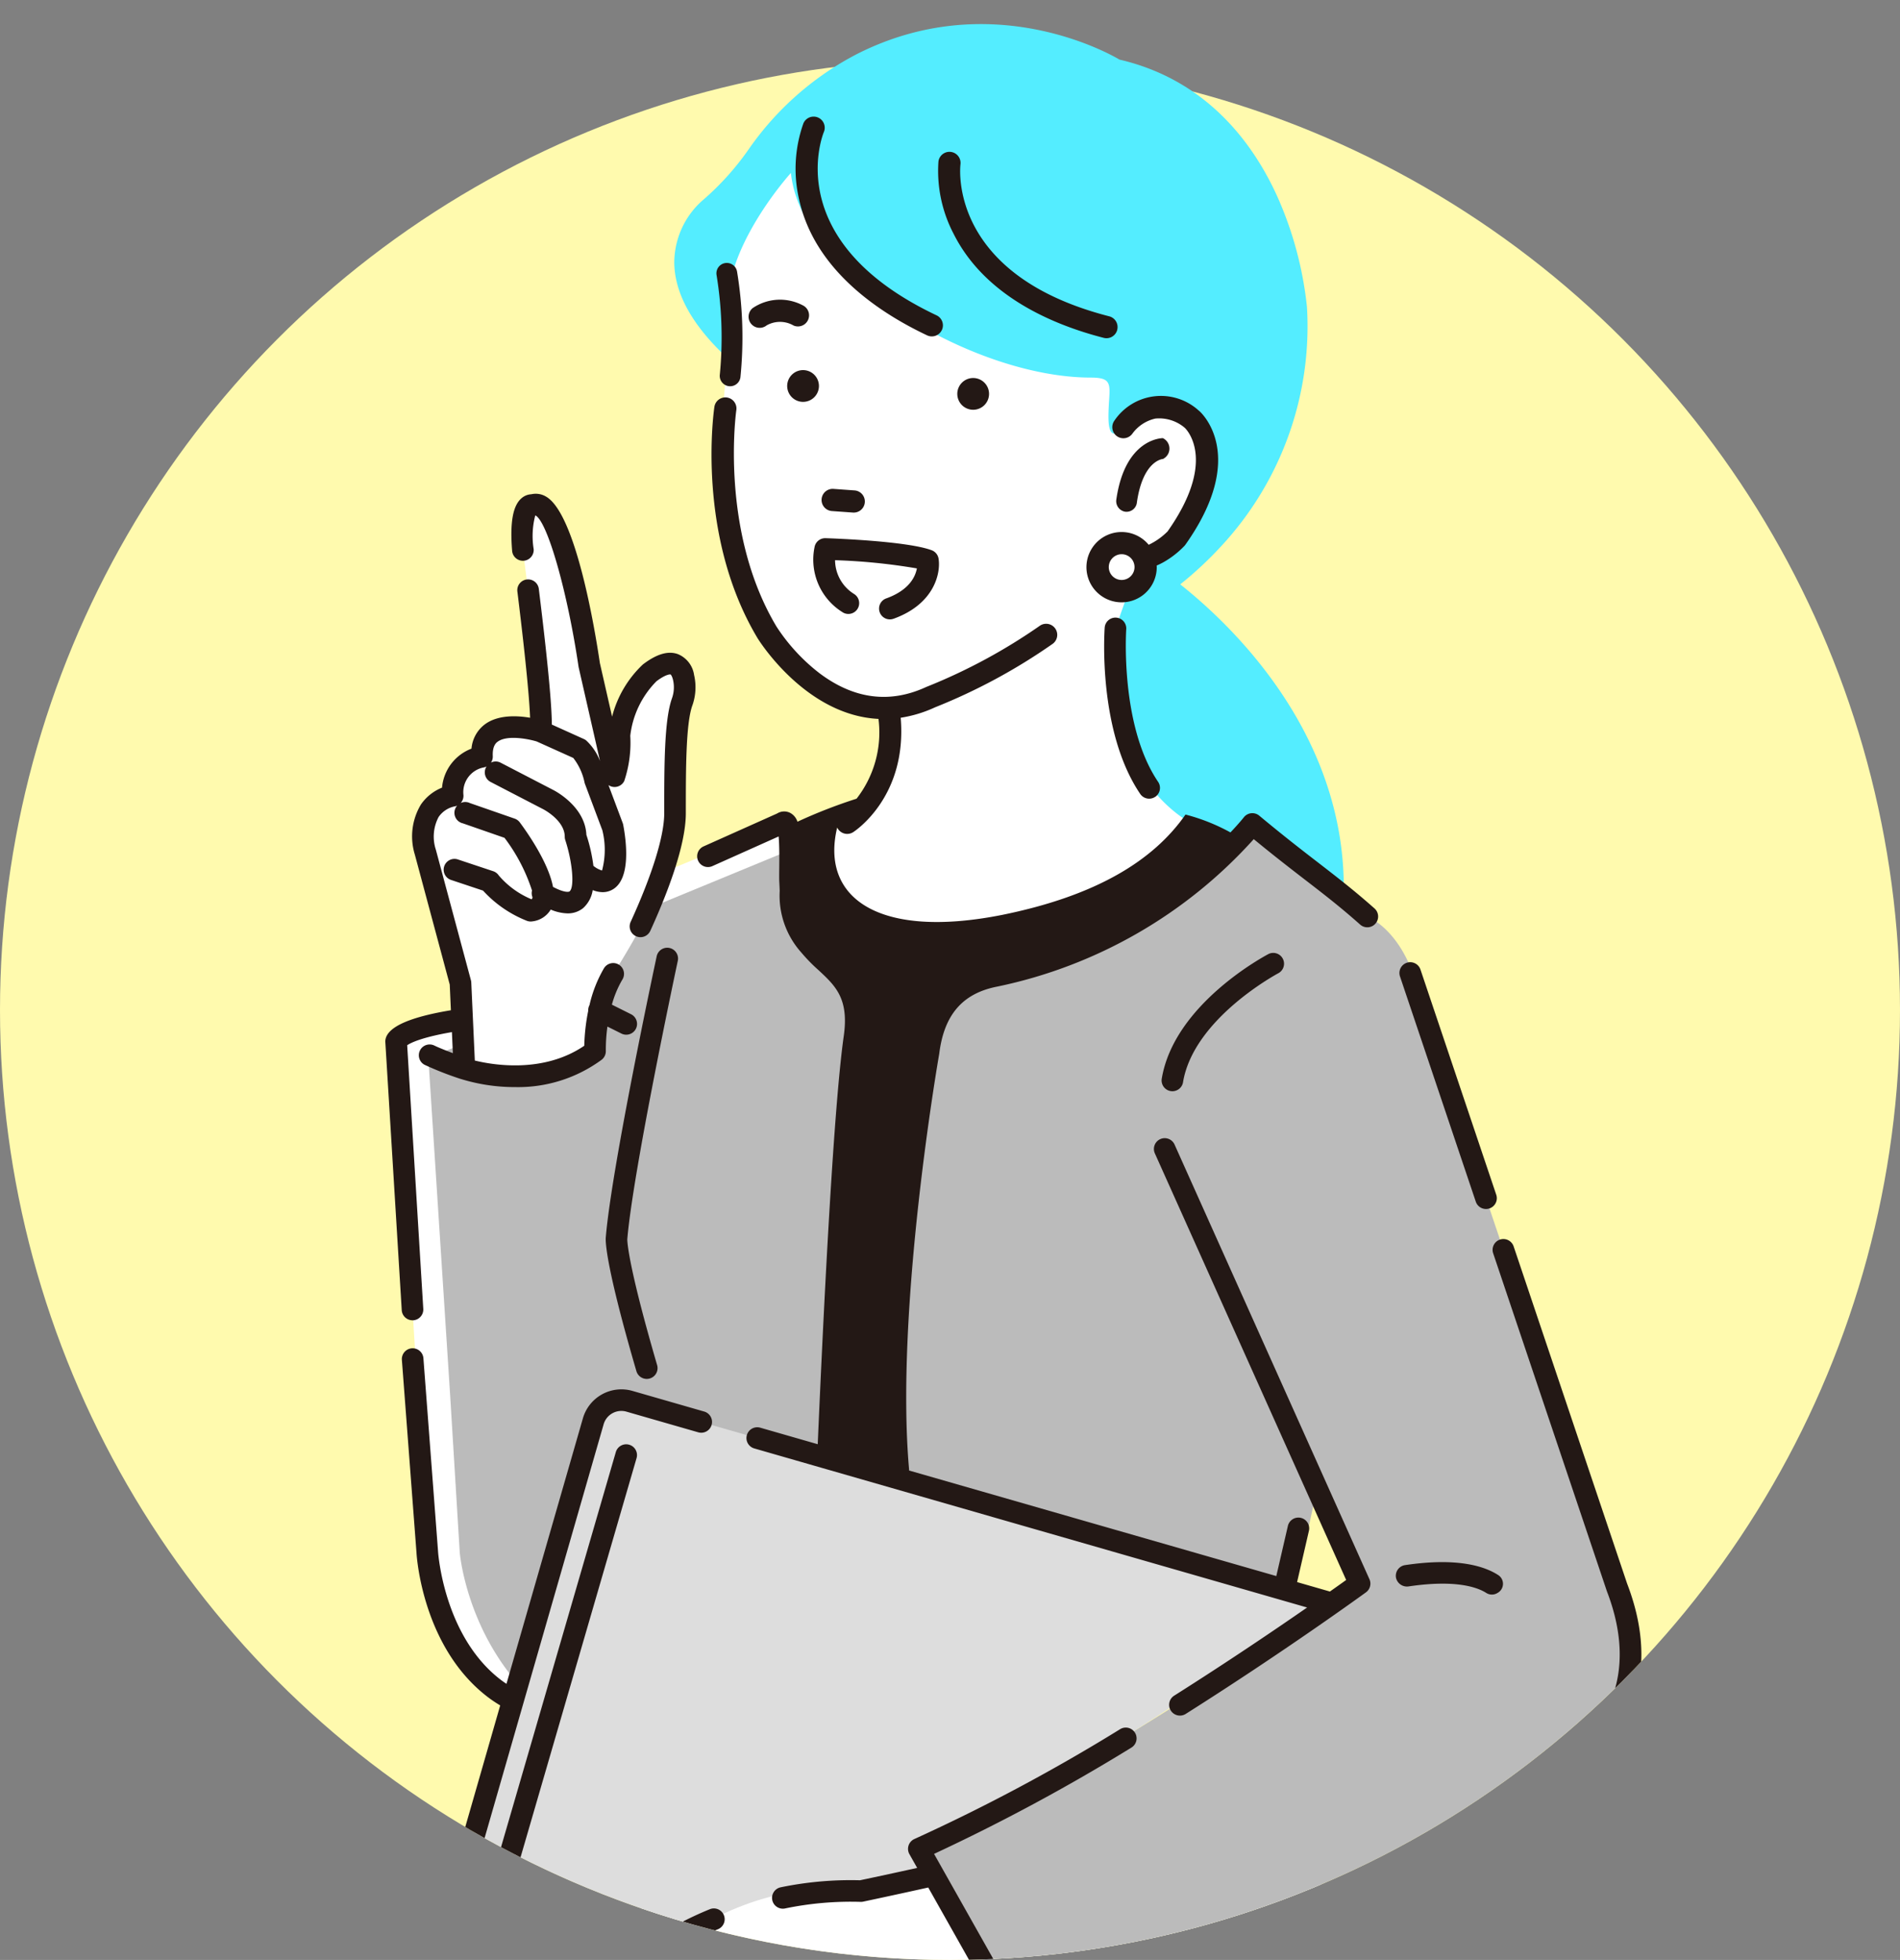
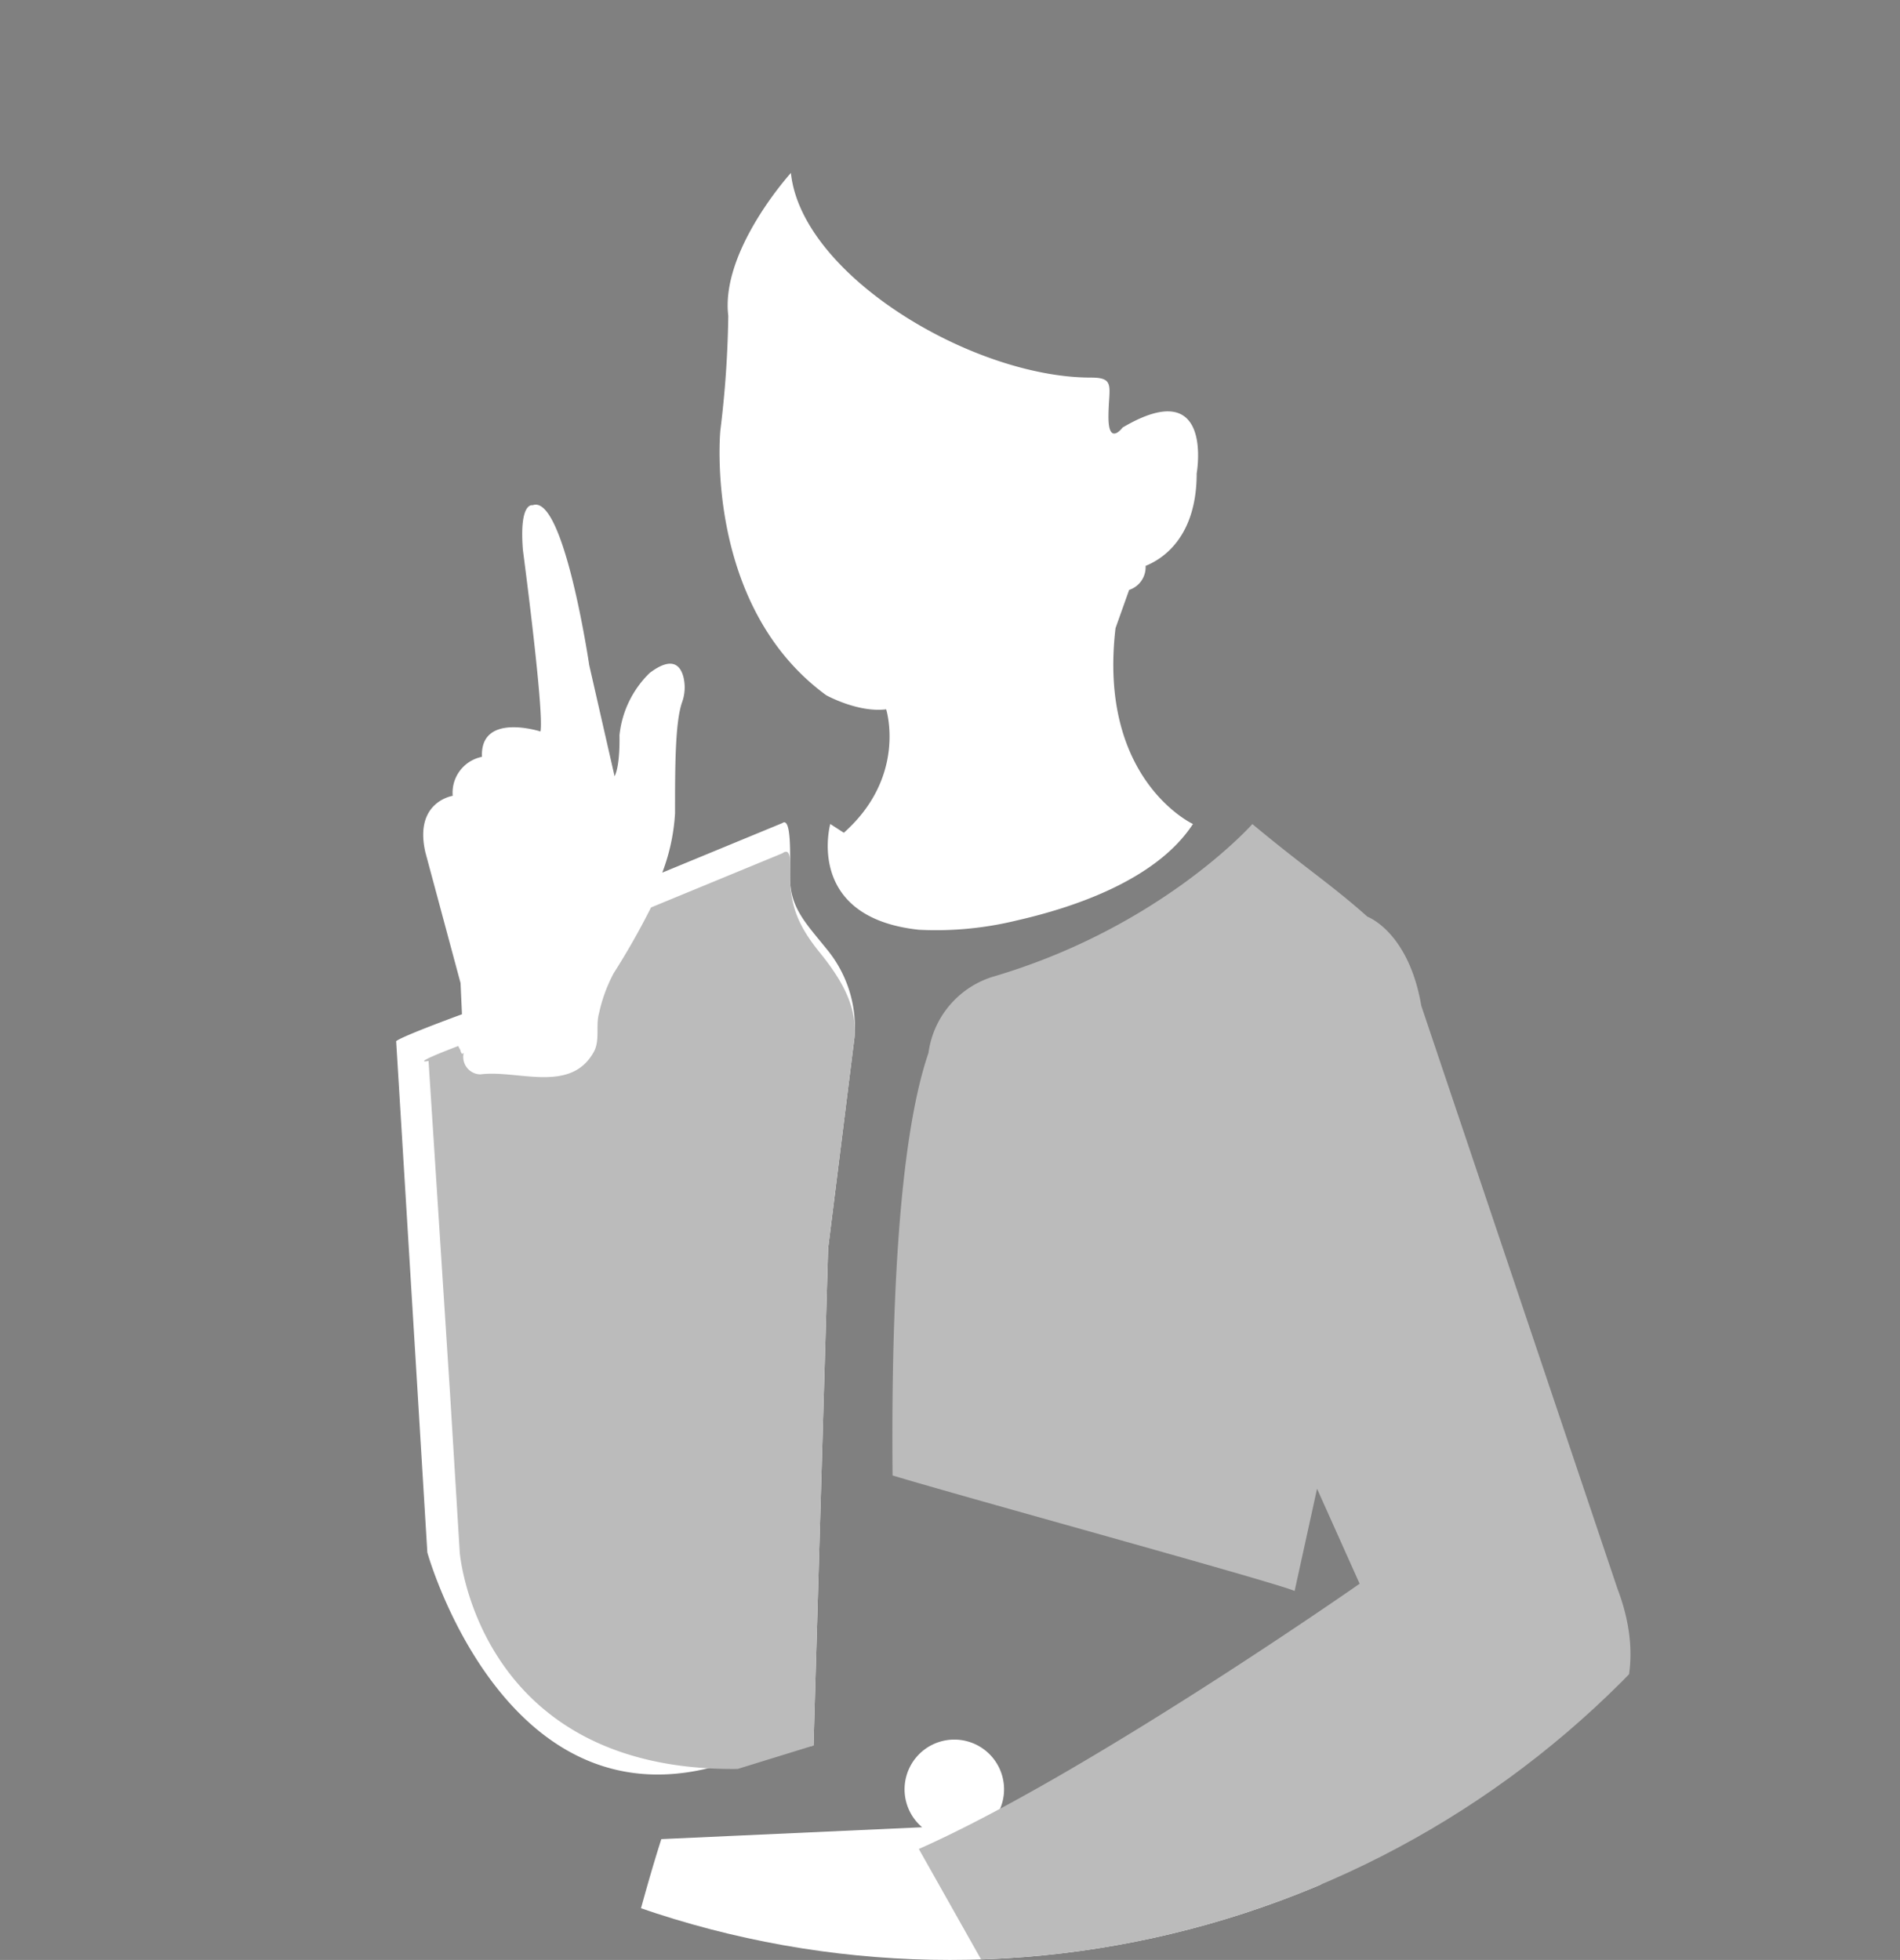
<svg xmlns="http://www.w3.org/2000/svg" width="200" height="206.314" viewBox="0 0 200 206.314">
  <rect x="0" y="0" width="200" height="206.314" fill="#808080" stroke="none" />
  <defs>
    <clipPath id="clip-path">
      <path id="パス_4199" data-name="パス 4199" d="M100.158-9.471C155.386-9.471,200,41.614,200,96.843a100,100,0,1,1-200,0C0,41.614,44.929-9.471,100.158-9.471Z" transform="translate(-53.786 5.668)" fill="#fffaae" />
    </clipPath>
  </defs>
  <g id="グループ_755" data-name="グループ 755" transform="translate(-760 -228.686)">
-     <circle id="楕円形_5" data-name="楕円形 5" cx="100" cy="100" r="100" transform="translate(760 235)" fill="#fffaae" />
    <g id="マスクグループ_8" data-name="マスクグループ 8" transform="translate(813.786 232.489)" clip-path="url(#clip-path)">
-       <path id="パス_4194" data-name="パス 4194" d="M136.685,58.977a38.553,38.553,0,0,0,4.282-3.989,34.008,34.008,0,0,0,9.056-25.21,38.23,38.23,0,0,0-3.034-11.432c-2.424-5.458-7.288-12.42-16.7-14.606-.642-.387-13.371-7.831-27.655-.576a31.531,31.531,0,0,0-11.348,9.972,28.842,28.842,0,0,1-4.952,5.483,8.781,8.781,0,0,0-2.909,6.578c.089,4.123,3.1,8.4,8.963,12.73l35.456,22.794c-10.466,10.839,8.421,37.34,8.421,37.34l16.424,2.053c5.62-21.488-9.787-36.212-16.006-41.135" transform="translate(-66.234 -1.268)" fill="#54edff" />
      <path id="パス_4195" data-name="パス 4195" d="M108.621,279.681H16.26s4.9-23.434,9.7-42.811a5.808,5.808,0,0,1-2.993-1.18,1.552,1.552,0,0,1,.416-2.607l3.963-1.7c1.3-5.032,2.557-9.558,3.666-13.01l27.452-1.248a5.236,5.236,0,1,1,7.125-.324l33.172-1.508s9.239,39.75,9.855,64.386M48.365,97.96s3.343,1.857,6.314,1.486c0,0,2.229,7.05-4.457,12.993l-1.427-.923s-2.736,9.83,9.322,11.134a35.683,35.683,0,0,0,10.275-.972c5.255-1.192,14.56-4,18.58-10.162,0,0-10.027-4.638-8.15-20.618l1.433-4.022a2.523,2.523,0,0,0,1.736-2.4c0-.043,0-.086-.007-.129,1.757-.707,5.38-2.982,5.38-9.735,0,0,1.888-10.554-7.8-4.828,0,0-1.486,2-1.486-1.115,0-3.157.793-4.145-1.857-4.145-12.442,0-30.455-10.771-31.57-21.542,0,0-7.428,8.171-6.592,15.042A108.969,108.969,0,0,1,37.223,70.1S35.435,88.5,48.365,97.96M35.636,210.983,47.03,208.52l1.54-52.352L51.342,134a12.907,12.907,0,0,0-2.926-9.32c-2.135-2.641-3.695-4.208-3.849-7.1-.074-1.389.3-6.977-.821-6.159l-12.634,5.214a20.956,20.956,0,0,0,1.343-6.24c0-4.792,0-9.584.743-11.7a4.605,4.605,0,0,0,.155-2.588c-.3-1.246-1.161-2.31-3.566-.492a10.68,10.68,0,0,0-3.182,6.57s.1,3.08-.513,4.311l-2.669-11.7s-2.669-18.066-5.954-16.834c0,0-1.437-.411-1.027,4.722,0,0,2.259,17.04,1.848,19.093,0,0-6.364-2.053-6.159,2.669a3.852,3.852,0,0,0-3.08,4.106s-4.106.616-2.874,5.954l3.7,13.755.149,3.283c-7.547,2.786-6.924,2.876-6.924,2.876l2.272,37.2L6.381,188.2s7.7,27.716,29.256,22.788" transform="translate(-15.184 -28.581)" fill="#fff" />
      <path id="パス_4196" data-name="パス 4196" d="M52.842,244.5c2.131,2.636,3.964,5.564,3.643,8.938l-2.772,22.173-1.54,52.352-7.982,2.464c-27.408.308-29.256-22.789-29.256-22.789l-1.013-16.586L11.651,255.9s-2.269.484,3.13-1.576a1.963,1.963,0,0,0,.2.38q.17.694.384.3a1.834,1.834,0,0,0,1.758,2.307c3.866-.507,9.443,2.055,11.905-2.328.7-1.239.194-2.768.571-4.113a16.254,16.254,0,0,1,1.539-4.205,77.854,77.854,0,0,0,3.931-6.922l13.823-5.7c1.124-.818.747,1.588.821,2.977.155,2.9,1,4.845,3.132,7.486m83.916,66.833-20.609-61.244c-1.331-7.8-5.669-9.38-5.669-9.38-3.93-3.493-6.57-5.133-12.113-9.752,0,0-9.547,10.778-27.073,16a9.745,9.745,0,0,0-7.022,8.092c-3.24,9.434-3.929,27.922-3.779,44.478,7.776,2.352,38.746,10.824,42.18,12.1.048.018.093.042.139.065l2.363-10.767,4.482,10s-28.739,20.091-46.4,27.921l12.729,22.583s27.1-11.5,58.716-34.08c0,0,6.159-5.338,2.053-16.013m-27.88,47.857c-.132.452-.275.9-.433,1.347-1.1,3.109-2.251,6.145-3.213,9.3-.5,1.648-1.177,3.344-2.794,4.177-2.019,1.039-3.975-.085-6.029-.6a108.409,108.409,0,0,1-11.178-3.091c-6.219-2.31-12.858-2.961-19.112-5.071-2.994,4.219-6.685,7.522-12.361,6.4a7.9,7.9,0,0,1-4.06-2.112,2.353,2.353,0,0,0-1.963-.893,10.246,10.246,0,0,1-2.588-.088c-1.467-.356-2.209-1.541-3.476-2.191-1.131-.58-3.092.576-4.351.681a1.84,1.84,0,0,1-1.823-1.823,9.436,9.436,0,0,1,3.772-7.336c.031-.119.061-.238.085-.359a3.862,3.862,0,0,0,.092-.542c-.044-.028-.112-.073-.222-.133-.76-.414-1.618-.676-2.392-1.074a1.594,1.594,0,0,1-.234-.147c-.544.073-1.092.117-1.643.147-4.844,19.475-9.833,43.33-9.833,43.33h88.642c-.3-11.85-2.588-27.2-4.886-39.933" transform="translate(-20.327 -148.021)" fill="#bbb" />
-       <path id="パス_4197" data-name="パス 4197" d="M31.855,459.7l-11.739-3.377a3.075,3.075,0,0,1-2.1-3.8l15.244-52.985a3.074,3.074,0,0,1,3.8-2.1l73.425,21.125a66.585,66.585,0,0,0-8.817,5.809c-3.451,2.557-6.989,4.9-10.611,7.209-3.722,2.369-7.453,4.741-11.374,6.771-1.582.82-3.114,1.684-4.648,2.59-1.476.871-3.129,1.975-4.877,2.15a1.844,1.844,0,0,0-1.574,2.743c.135.207.275.4.417.578-1.4.313-2.79.686-4.171,1.035-4.628,1.166-9.479,1.055-14.048,2.452-4.553,1.392-8.548,4.009-12.766,6.139-2.377,1.2-4.909,1.739-6.161,3.67m75-6.438c-4.154,2.433-8.344,4.6-12.3,7.346a26.517,26.517,0,0,1-6.018,3.166,47.234,47.234,0,0,0-6.6,2.636,1.842,1.842,0,0,1-2.677-1.089c-.566-2.334-2.739-1.442-4.523-.925a4.164,4.164,0,0,0-2.847,1.872c-.5.868-.795,1.839-1.228,2.738a10.434,10.434,0,0,1-.925,1.593l35.032,10.079a3.074,3.074,0,0,0,3.8-2.1l9.067-31.513c-3.581,2.1-7.219,4.114-10.783,6.2" transform="translate(-24.592 -253.727)" fill="#ddd" />
-       <path id="パス_4198" data-name="パス 4198" d="M14.3,270.489a1.139,1.139,0,0,1-1.114-1.37c.039-.188,3.98-19,8.205-36.656a1.137,1.137,0,0,1,2.211.529c-4.217,17.619-8.152,36.4-8.191,36.593a1.137,1.137,0,0,1-1.112.9M40.14,48.7a2.86,2.86,0,0,1,2.845.023,1.169,1.169,0,0,0,.949-2.136,5.119,5.119,0,0,0-5.263.294A1.169,1.169,0,0,0,40.14,48.7m21.737,5.542a1.671,1.671,0,1,0,1.672,1.671,1.671,1.671,0,0,0-1.672-1.671M50.472,67.322a1.168,1.168,0,0,0-1.082-1.249l-2.223-.16A1.169,1.169,0,0,0,47,68.245l2.223.159a1.168,1.168,0,0,0,1.249-1.082m-6.5-13.912a1.671,1.671,0,1,0,1.671,1.672,1.672,1.672,0,0,0-1.671-1.672M58.581,49.2a1.168,1.168,0,0,0-.556-1.556c-16.346-7.743-12.06-18.813-11.863-19.3a1.168,1.168,0,0,0-2.158-.9,14.278,14.278,0,0,0-.458,7.965c1.6,7.332,8.211,11.846,13.478,14.34a1.168,1.168,0,0,0,1.556-.556m18.461-.024a1.168,1.168,0,0,0-.841-1.422c-16.839-4.319-15.715-15.513-15.659-16a1.168,1.168,0,0,0-2.319-.291A14.28,14.28,0,0,0,59.8,39.026c3.28,6.57,10.414,9.6,15.82,10.989a1.166,1.166,0,0,0,1.422-.841M84.2,71.811a1.2,1.2,0,0,1-.092.113,9.666,9.666,0,0,1-2.169,1.691,7.374,7.374,0,0,1-.746.367c0,.056.009.11.009.167a3.7,3.7,0,1,1-.848-2.352,7.08,7.08,0,0,0,1.99-1.409c5.109-7.246,2.174-10.541,1.821-10.893a4.144,4.144,0,0,0-3.112-.984,4.1,4.1,0,0,0-2.409,1.578,1.168,1.168,0,0,1-1.94-1.3,5.91,5.91,0,0,1,8.915-1.123c.024.018.047.036.069.056.214.187,5.174,4.7-1.487,14.091M78.863,74.15A1.355,1.355,0,1,0,77.508,75.5a1.356,1.356,0,0,0,1.355-1.354M37.378,54.173a42.358,42.358,0,0,0-.352-11.12,1.094,1.094,0,1,0-2.157.366,40.777,40.777,0,0,1,.343,10.439,1.1,1.1,0,0,0,.926,1.24,1.118,1.118,0,0,0,.159.011,1.094,1.094,0,0,0,1.081-.937M79.105,67.382c.624-4.437,2.685-4.617,2.773-4.622L82,62.678a1.217,1.217,0,0,0-.152-2.106c-.163,0-3.984.074-4.9,6.456a1.128,1.128,0,0,0,.891,1.28,1.117,1.117,0,0,0,.187.016,1.1,1.1,0,0,0,1.082-.942M53.535,79.569c4.271-1.553,4.944-4.808,4.7-6.312a1.137,1.137,0,0,0-.723-.885c-2.565-.962-10.3-1.241-11.174-1.269a1.136,1.136,0,0,0-1.157.941,6.51,6.51,0,0,0,3.04,6.908,1.137,1.137,0,0,0,1.095-1.992,4.225,4.225,0,0,1-1.976-3.541,63.055,63.055,0,0,1,8.613.865c-.153.844-.782,2.271-3.2,3.149a1.137,1.137,0,1,0,.777,2.136M42.455,102h0M83.968,128.37c1.123-6.737,9.991-11.451,10.081-11.5A1.137,1.137,0,0,0,93,114.857c-.407.212-9.961,5.28-11.271,13.139a1.137,1.137,0,0,0,.934,1.308,1.184,1.184,0,0,0,.188.015,1.138,1.138,0,0,0,1.12-.95M27.837,159.556a1.136,1.136,0,0,0,.773-1.41c-3.172-10.862-3.142-13.173-3.14-13.24.6-7.234,5.27-29.1,5.317-29.317a1.137,1.137,0,0,0-2.224-.475c-.193.9-4.744,22.226-5.357,29.585-.038.38-.061,2.842,3.222,14.084a1.135,1.135,0,0,0,1.41.773M58.3,125.418c.5-4.135,2.447-6.4,6.112-7.114a49.942,49.942,0,0,0,27-15.522c2.161,1.778,3.875,3.1,5.407,4.282,2,1.541,3.724,2.873,5.805,4.723a1.137,1.137,0,0,0,1.51-1.7c-2.14-1.9-3.9-3.256-5.927-4.824-1.718-1.325-3.664-2.827-6.214-4.952a1.138,1.138,0,0,0-1.624.174c-.021.027-.5.631-1.409,1.591a20.314,20.314,0,0,0-4.732-1.882c-3.35,4.81-9.327,8.539-19.3,10.563-13.03,2.589-19.151-1.792-17.364-9.2a1.162,1.162,0,0,0,1.685.489c.235-.151,5.7-3.77,5-12.042a13.478,13.478,0,0,0,3.621-1.1,60.8,60.8,0,0,0,12.385-6.687,1.167,1.167,0,0,0-1.334-1.914,59.249,59.249,0,0,1-11.9,6.428c-.03.011-.059.023-.088.036-3.829,1.769-7.61,1.28-11.239-1.456a19.829,19.829,0,0,1-4.52-4.907C35.16,70.35,36.928,57.747,36.947,57.62a1.166,1.166,0,0,0-2.308-.342c-.081.548-1.918,13.538,4.53,24.329.061.1,4.991,8.135,12.742,8.519a11.347,11.347,0,0,1-2.309,8.4,54.094,54.094,0,0,0-6.22,2.422,1.62,1.62,0,0,0-.765-.93,1.4,1.4,0,0,0-1.375.064l-7.722,3.455a1.137,1.137,0,1,0,.929,2.075L41.4,102.5c.09.974.073,2.529.065,3.31-.007.642-.013,1.15.006,1.493s.03.637.042.928a8.977,8.977,0,0,0,2.286,6.5,17.532,17.532,0,0,0,1.777,1.821c1.81,1.68,3.24,3.006,2.68,6.954-1.028,7.241-2.035,26.716-2.74,42.97l-6.035-1.736a1.137,1.137,0,1,0-.629,2.185l58.178,16.739c-3.411,2.366-8.36,5.718-14.006,9.289a1.137,1.137,0,0,0,1.215,1.922c10.685-6.758,18.9-12.747,18.985-12.806a1.136,1.136,0,0,0,.367-1.383L83.063,134.9a1.137,1.137,0,0,0-2.074.93l20.151,44.937c-.413.3-.991.709-1.711,1.217l-3.454-.994,1.251-5.423a1.137,1.137,0,0,0-2.215-.512l-1.224,5.3L55.133,169.244c0-.034,0-.067,0-.1-1.509-16.895,3.108-43.4,3.155-43.664,0-.02.006-.04.009-.059m72.427,55.758-11.961-35.545a1.137,1.137,0,0,0-2.155.725l11.968,35.568c.005.015.011.031.016.046,3.638,9.457-1.216,14.266-1.7,14.718A352.885,352.885,0,0,1,69.372,230.2L57.761,209.6a203.557,203.557,0,0,0,20.792-11.2,1.137,1.137,0,0,0-1.177-1.945A194.657,194.657,0,0,1,55.7,208.031a1.137,1.137,0,0,0-.532,1.6l.815,1.446c-2.306.51-4.625,1.009-6.017,1.3a36.475,36.475,0,0,0-8.375.746,1.137,1.137,0,0,0,.457,2.227,34.113,34.113,0,0,1,7.982-.7,1.1,1.1,0,0,0,.272-.024c.251-.053,3.56-.754,6.847-1.486l7.743,13.737L61.3,228.23a1.138,1.138,0,0,0-.631.585c-1.484,3.183-6.2,11.6-10.147,12.294a2.686,2.686,0,0,1-2.492-.916,1.141,1.141,0,0,0-1.057-.3c-.714.161-2.98.46-3.99-.268a1.146,1.146,0,0,1-.477-.893,1.138,1.138,0,0,0-1.392-.993c-.9.211-3.5.543-4.71-.439a2.1,2.1,0,0,1-.667-1.811,1.137,1.137,0,0,0-1.916-.859c-1.168,1.1-2.949,2.146-3.634,1.894-.293-.108-.522-.669-.615-1.5a.413.413,0,0,0-.028-.153c0-.018-.354-1.778,1.928-4.843.428-.461,4.069-4.372,5.781-6.084A1.137,1.137,0,0,0,36,222.09l-5.66,2.421c-1.643.629-6.339,1.829-8.61-.03a.346.346,0,0,1-.12-.331.45.45,0,0,1,.265-.351l7.013-3.006a1.135,1.135,0,0,0,.218-.124,32.715,32.715,0,0,1,5.915-3.14,1.137,1.137,0,0,0-.877-2.1,35.315,35.315,0,0,0-6.261,3.318l-6.9,2.959a2.7,2.7,0,0,0-1.218,1.039l-10.7-2.991a1.936,1.936,0,0,1-1.326-2.4L22.98,164.375a1.941,1.941,0,0,1,2.4-1.327l7.541,2.17a1.137,1.137,0,1,0,.629-2.185l-7.541-2.17a4.217,4.217,0,0,0-5.211,2.883L12.751,191.7c-.168-.112-.334-.227-.5-.348-6.1-4.572-6.694-13.466-6.7-13.575l-1.54-20.325a1.137,1.137,0,1,0-2.267.172l1.538,20.3c.023.407.649,10.016,7.591,15.233.393.295.8.561,1.219.814L5.551,216.73a4.211,4.211,0,0,0,2.89,5.213l11.025,3.081a2.594,2.594,0,0,0,.826,1.215c2.217,1.814,5.487,1.667,7.867,1.214l2.061.576-.456.489q-.04.044-.077.092c-2.766,3.688-2.494,6.127-2.368,6.726.211,1.77.912,2.886,2.084,3.316,1.469.54,3.188-.289,4.421-1.128a3.928,3.928,0,0,0,1.148,1.535c1.645,1.337,4.147,1.261,5.584,1.076a3.335,3.335,0,0,0,1.1,1.331c1.6,1.148,4.068.933,5.221.749a4.806,4.806,0,0,0,4.038,1.129c2.543-.449,5.3-2.885,8.211-7.236L76.611,241a1.137,1.137,0,0,0,.612-2.19l-16.825-4.7c1.034-1.728,1.787-3.209,2.13-3.907l3.494-1.31,1.874,3.325a1.137,1.137,0,0,0,1.435.488,315.168,315.168,0,0,0,35-18.5L96.11,242.786a1.938,1.938,0,0,1-2.4,1.326l-9.889-2.846a1.137,1.137,0,1,0-.629,2.185l9.89,2.846a4.234,4.234,0,0,0,1.17.166,4.217,4.217,0,0,0,4.041-3.049l2.968-10.315c2.074,11.96,4,25.6,4.263,36.281a1.136,1.136,0,0,0,1.136,1.108h.029a1.137,1.137,0,0,0,1.108-1.165c-.3-12.187-2.734-28.164-5.109-41.182l4.512-15.682c6.6-4.059,13.721-8.715,21.062-13.959.029-.02.057-.043.084-.066.276-.24,6.7-5.983,2.378-17.258m-14.5-39.52a1.136,1.136,0,0,0,.715-1.44l-7.971-23.687a1.137,1.137,0,1,0-2.155.725l7.971,23.687a1.135,1.135,0,0,0,1.44.715m-103.733,74.3,13.961-48.04a1.137,1.137,0,0,0-2.183-.635L10.31,215.325a1.137,1.137,0,1,0,2.183.634M81.045,98.33a1.137,1.137,0,0,0,.3-1.579c-4.035-5.956-3.36-16-3.353-16.1a1.137,1.137,0,0,0-2.267-.166c-.033.443-.744,10.926,3.738,17.541a1.136,1.136,0,0,0,1.579.3m34.838,83.8a1.1,1.1,0,0,0,1.135.039l.08-.046a1.092,1.092,0,0,0,.062-1.861c-1.395-.912-4.255-1.889-9.822-1.055a1.137,1.137,0,0,0-.946,1.346,1.184,1.184,0,0,0,1.347.893c5.012-.742,7.262.123,8.145.685M32.31,88.731c-.679,1.936-.679,6.709-.679,11.326,0,3.469-2.03,8.638-3.732,12.364a1.137,1.137,0,1,1-2.068-.945c2.274-4.975,3.527-9.031,3.527-11.418,0-5.028,0-9.777.807-12.078a3.457,3.457,0,0,0,.122-1.947c-.1-.428-.234-.572-.264-.587,0,0-.4-.093-1.478.712a9.73,9.73,0,0,0-2.762,5.74,12.644,12.644,0,0,1-.635,4.767,1.134,1.134,0,0,1-1.659.428l1.5,4a1.131,1.131,0,0,1,.052.186c.316,1.661.843,5.647-1.092,6.792a2.076,2.076,0,0,1-1.074.293,2.916,2.916,0,0,1-1.045-.217,3.2,3.2,0,0,1-1.023,1.907,2.547,2.547,0,0,1-1.627.543,4.8,4.8,0,0,1-1.77-.4,2.6,2.6,0,0,1-1.93,1.242,1.166,1.166,0,0,1-.178.014,1.136,1.136,0,0,1-.422-.081,12.4,12.4,0,0,1-4.594-3.172l-3.35-1.117a1.137,1.137,0,1,1,.719-2.157l3.7,1.232a1.134,1.134,0,0,1,.586.448,9.164,9.164,0,0,0,3.449,2.508.133.133,0,0,0,.062-.069.726.726,0,0,0,.037-.152,1.132,1.132,0,0,1-.049-.7,18.706,18.706,0,0,0-2.894-5.548l-4.387-1.526A1.137,1.137,0,1,1,8.9,98.984l4.722,1.642a1.135,1.135,0,0,1,.538.4c.816,1.1,3,4.218,3.491,6.783,1.133.6,1.637.555,1.742.472.536-.425.317-3.051-.45-5.4a1.138,1.138,0,0,1-.057-.353c0-1.72-2.227-2.874-2.249-2.886l-5.554-2.88a1.137,1.137,0,0,1-.486-1.532,1.168,1.168,0,0,1,.065-.1,1.125,1.125,0,0,1-.284.1,2.654,2.654,0,0,0-2.154,2.922,1.137,1.137,0,0,1-.966,1.191,2.714,2.714,0,0,0-1.65,1.108,4.411,4.411,0,0,0-.289,3.447l3.69,13.735a1.145,1.145,0,0,1,.038.243l.373,8.212c1.913.469,7.214,1.378,11.521-1.557a21.08,21.08,0,0,1,.416-3.679,1.125,1.125,0,0,1,.114-.558c0-.009.011-.017.016-.026A13.724,13.724,0,0,1,23,116.4a1.137,1.137,0,1,1,1.948,1.172,10.814,10.814,0,0,0-1.1,2.633l2.02,1.01a1.137,1.137,0,1,1-1.017,2.034l-1.473-.736a17.754,17.754,0,0,0-.168,2.558,1.139,1.139,0,0,1-.449.941,14.853,14.853,0,0,1-9.1,2.871,19.137,19.137,0,0,1-5.706-.853l-.006,0H7.943a34.061,34.061,0,0,1-3.825-1.5,1.137,1.137,0,0,1,1.061-2.011c.025.013.511.255,1.93.791l-.1-2.215c-3.154.543-4.322,1.12-4.709,1.381l1.695,27.755a1.137,1.137,0,0,1-1.065,1.2l-.07,0a1.137,1.137,0,0,1-1.133-1.068L0,124.147a1.155,1.155,0,0,1,.009-.23c.213-1.489,2.983-2.474,6.893-3.123l-.122-2.7L3.119,104.458q-.005-.02-.01-.039a6.515,6.515,0,0,1,.636-5.28,4.9,4.9,0,0,1,2.224-1.777,4.836,4.836,0,0,1,3.1-4.106,3.582,3.582,0,0,1,1.369-2.528c1.386-1.057,3.421-.959,4.8-.723-.059-1.585-.338-5.173-1.334-13.256a1.137,1.137,0,1,1,2.256-.278c1.159,9.4,1.37,12.865,1.363,14.25L20.9,92.245a1.13,1.13,0,0,1,.244.149A5.754,5.754,0,0,1,22.6,94.561l-2.247-9.853c-.007-.029-.012-.058-.016-.087-1.161-7.853-3.253-15.2-4.519-15.907l-.041.011a8.569,8.569,0,0,0-.163,3.527,1.137,1.137,0,1,1-2.267.181c-.242-3.027.082-4.795,1.021-5.563a1.694,1.694,0,0,1,1-.392,2.108,2.108,0,0,1,1.568.259c3.1,1.826,5.1,13.8,5.647,17.508l1.287,5.644a11.464,11.464,0,0,1,3.225-5.481l.048-.039c1.432-1.083,2.625-1.431,3.649-1.064A2.8,2.8,0,0,1,32.5,85.5a5.721,5.721,0,0,1-.187,3.228M22.826,101.8l-1.813-4.835a1.1,1.1,0,0,1-.039-.123,6.208,6.208,0,0,0-1.192-2.608L15.931,92.5c-.8-.246-3.122-.727-4.12.037-.136.1-.552.422-.5,1.516a1.128,1.128,0,0,1-.189.67,1.131,1.131,0,0,1,1.014.012l5.543,2.874c.125.063,3.35,1.71,3.484,4.718a17.256,17.256,0,0,1,.739,3.265,2.517,2.517,0,0,0,.911.493,8.488,8.488,0,0,0,.019-4.285" transform="translate(-13.225 -18.253)" fill="#231815" />
    </g>
  </g>
</svg>